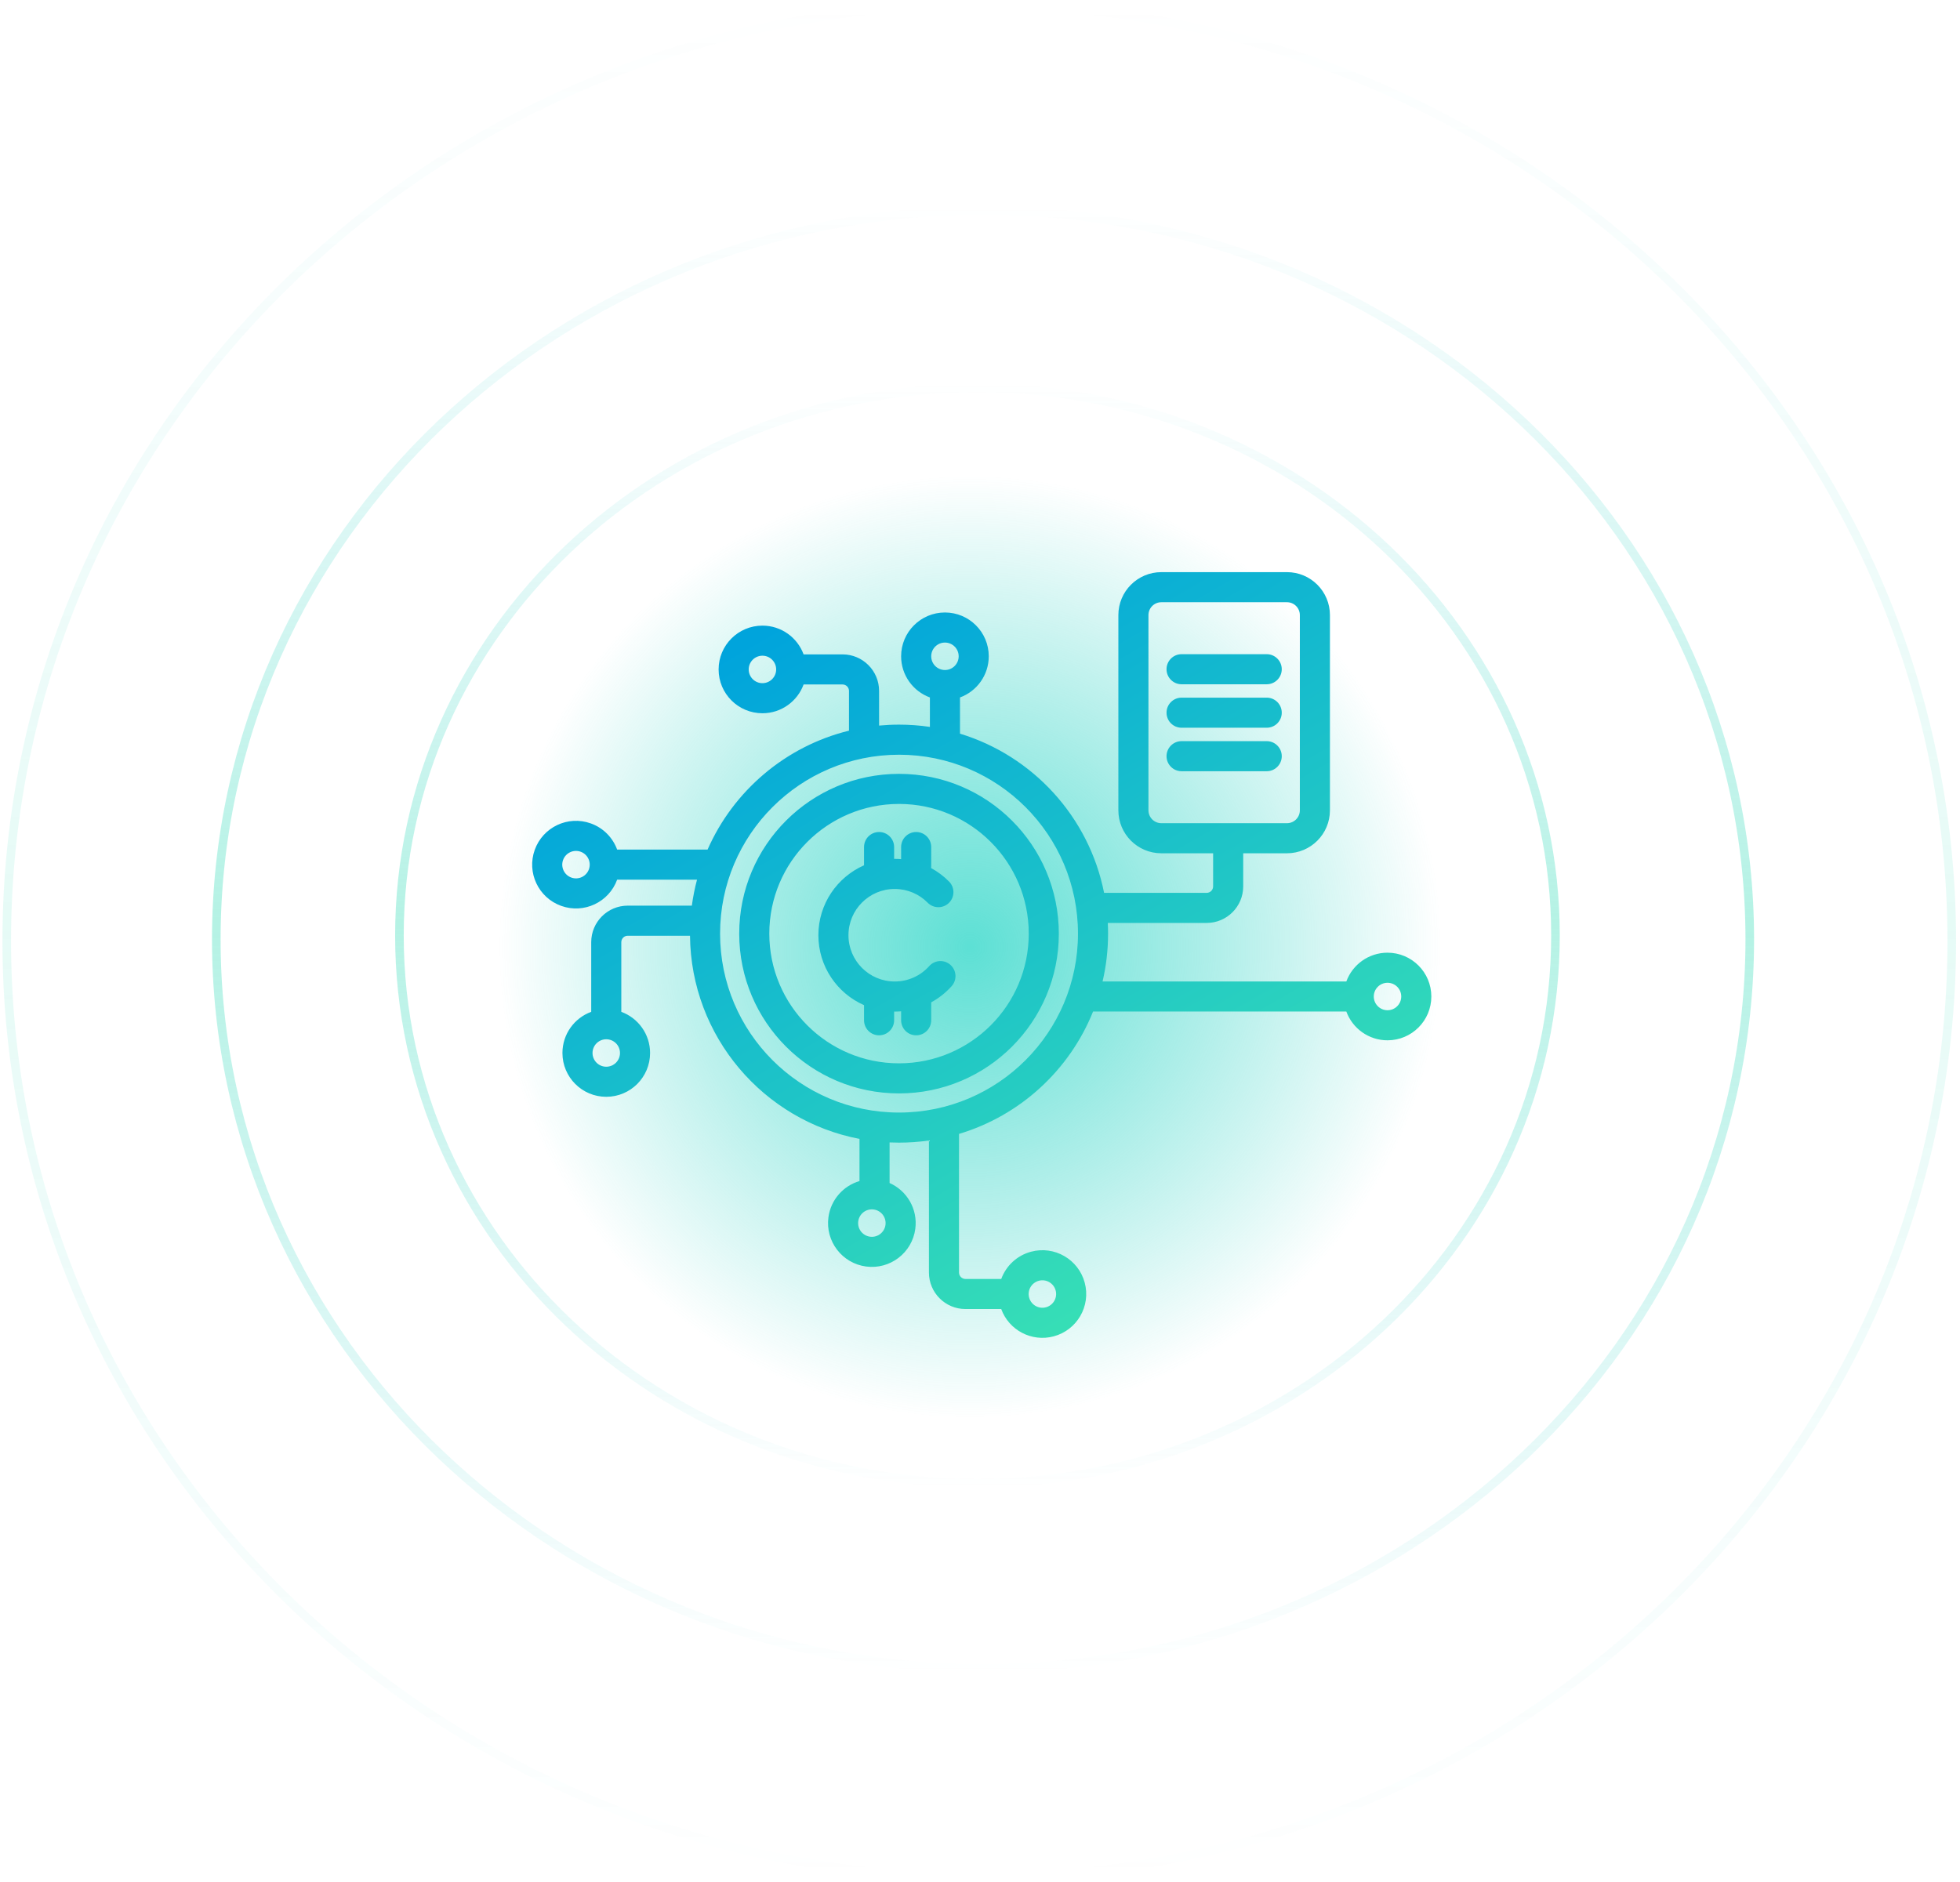
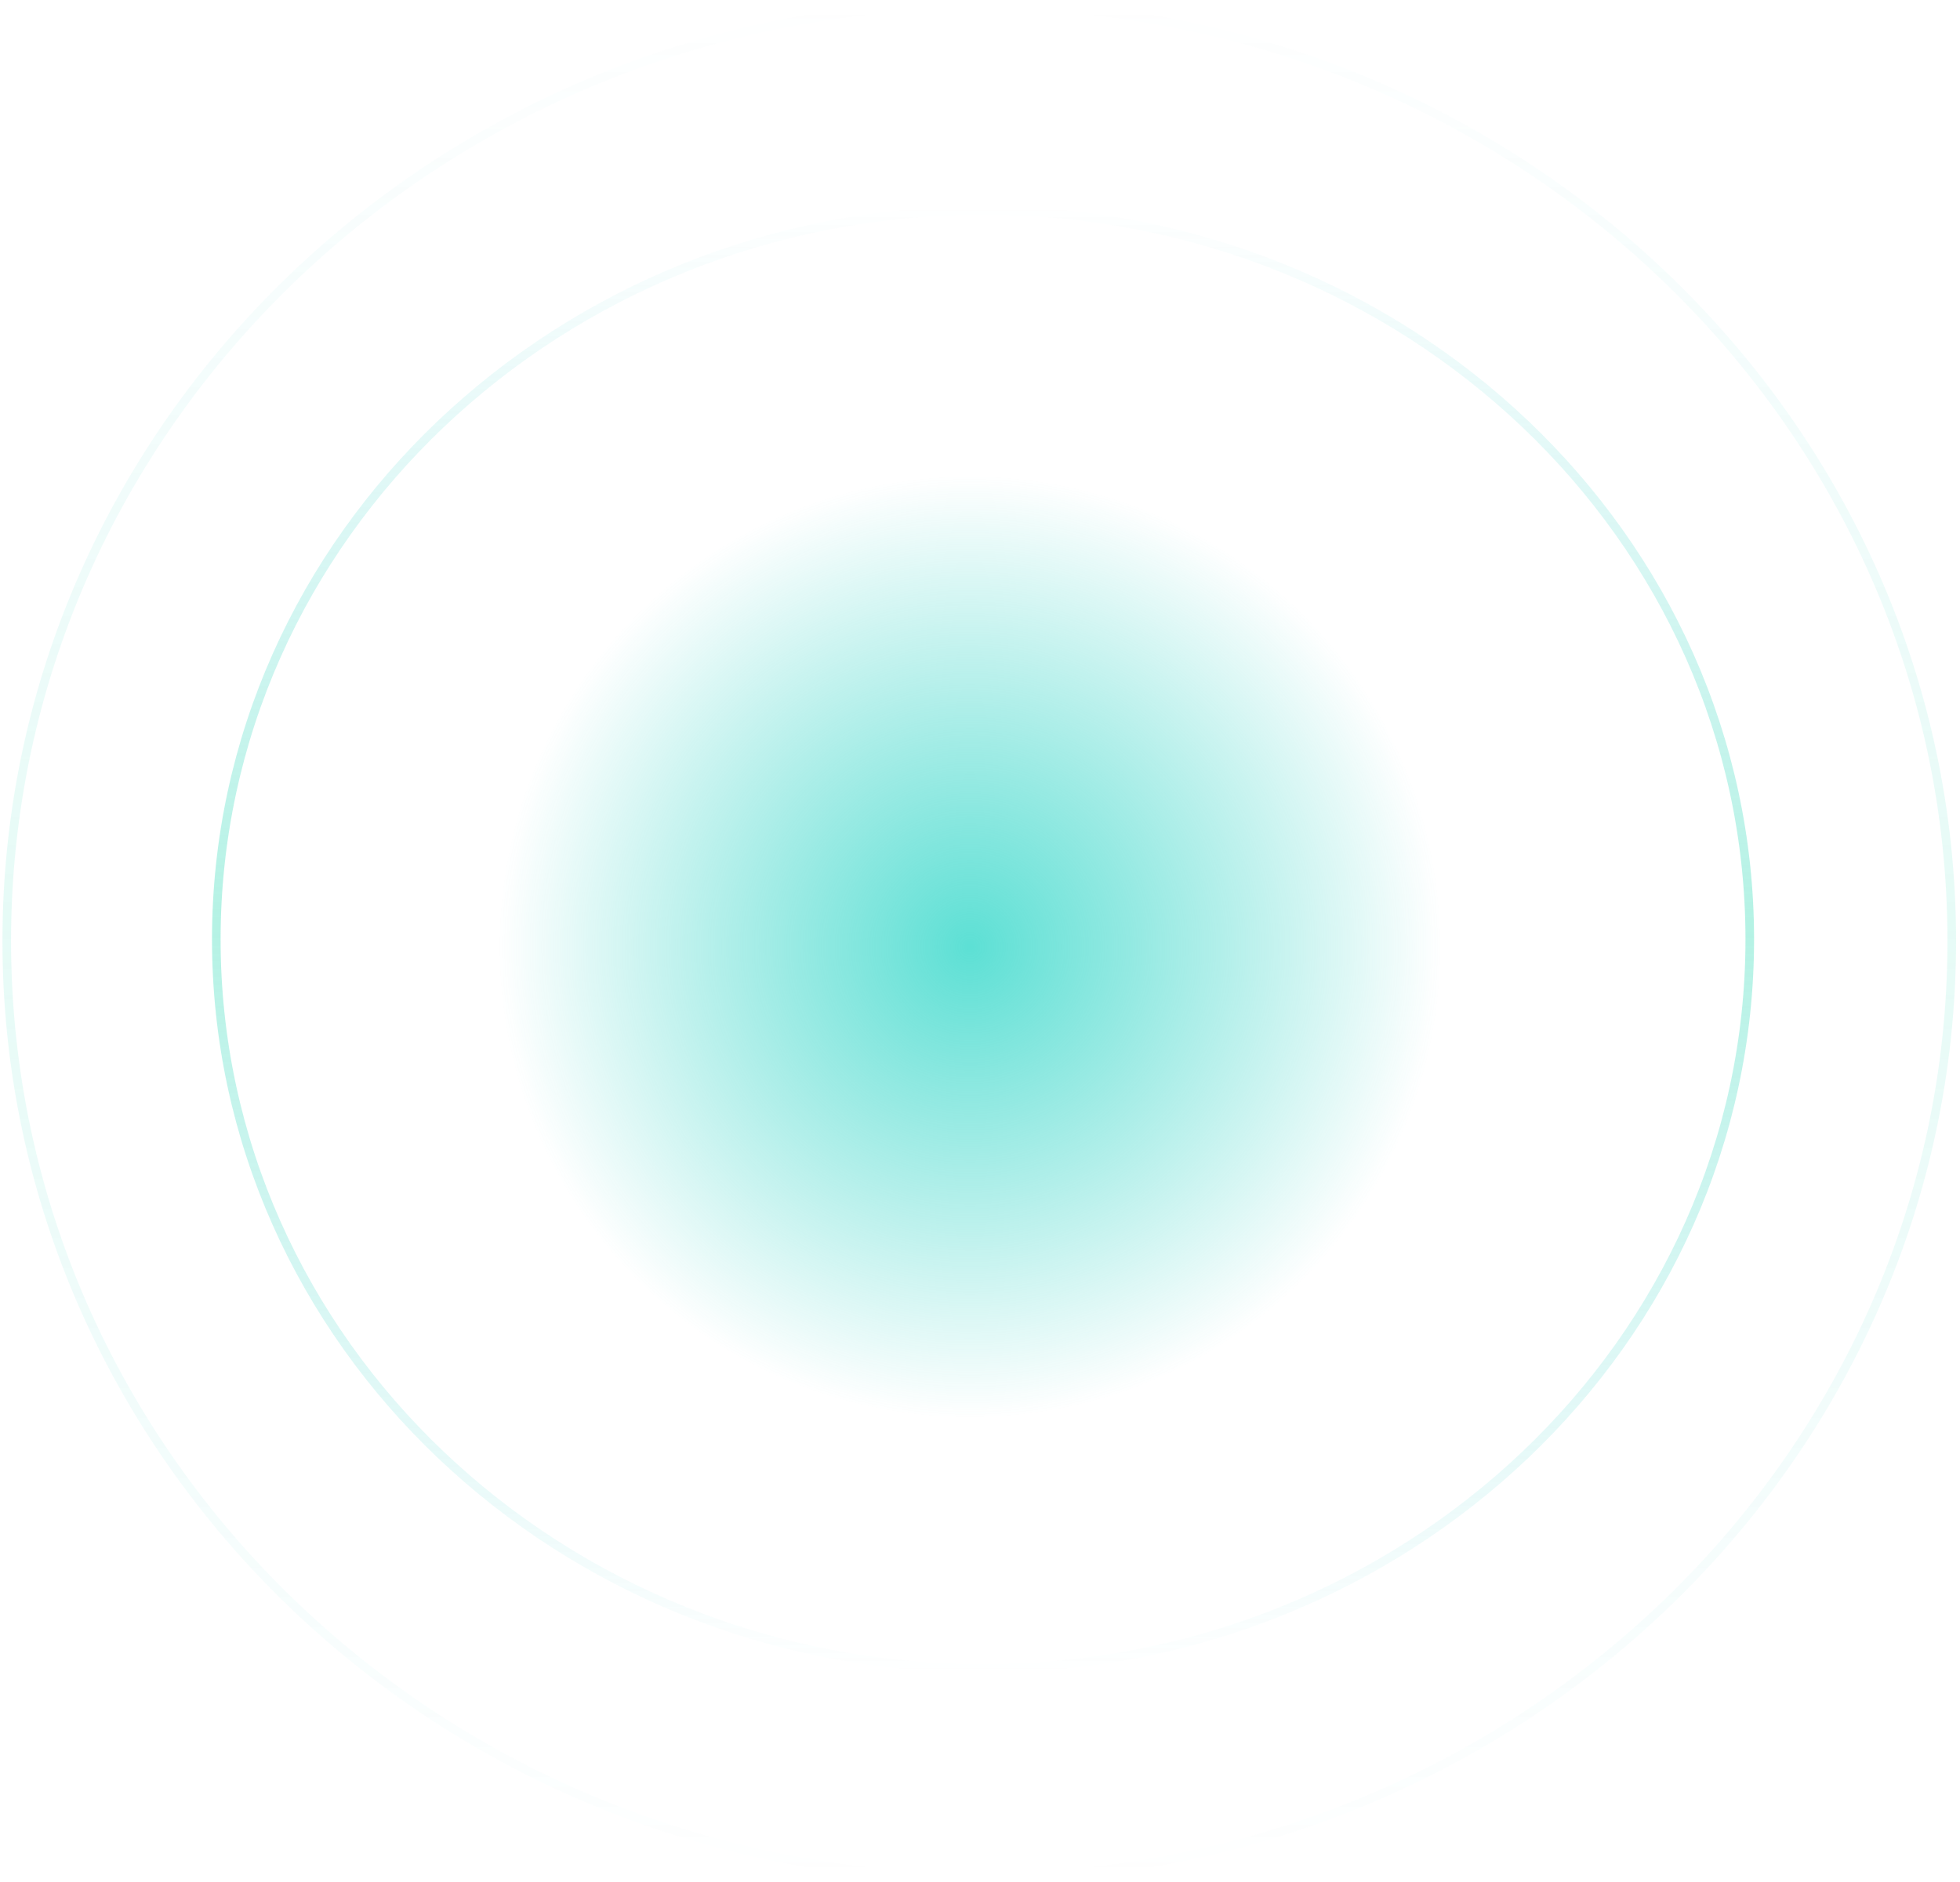
<svg xmlns="http://www.w3.org/2000/svg" width="456" height="438" viewBox="0 0 456 438" fill="none">
  <circle opacity="0.8" cx="225.658" cy="220.335" r="109.472" fill="url(#paint0_radial_3902_127)" />
-   <path fill-rule="evenodd" clip-rule="evenodd" d="M299.414 140.137H270.19C268.533 140.137 267.19 141.48 267.19 143.137V188.558C267.19 190.215 268.533 191.558 270.19 191.558H299.414C301.071 191.558 302.414 190.215 302.414 188.558V143.137C302.414 141.48 301.071 140.137 299.414 140.137ZM270.19 133.137C264.667 133.137 260.19 137.614 260.19 143.137V188.558C260.19 194.081 264.667 198.558 270.19 198.558H282.236V206.267C282.236 207.096 281.565 207.767 280.736 207.767L256.869 207.767C253.377 190.115 240.332 175.897 223.345 170.725V162.297C227.251 160.868 230.038 157.119 230.038 152.719C230.038 147.089 225.474 142.525 219.844 142.525C214.213 142.525 209.649 147.089 209.649 152.719C209.649 157.121 212.438 160.871 216.345 162.298V169.151C214.001 168.804 211.602 168.624 209.161 168.624C207.596 168.624 206.048 168.698 204.52 168.843V160.776C204.52 156.081 200.715 152.276 196.02 152.276H186.959C185.53 148.371 181.781 145.584 177.382 145.584C171.751 145.584 167.187 150.148 167.187 155.779C167.187 161.409 171.751 165.974 177.382 165.974C181.784 165.974 185.534 163.184 186.961 159.276H196.02C196.849 159.276 197.52 159.947 197.52 160.776V170.026C182.748 173.655 170.629 184.032 164.619 197.702L143.581 197.702C142.578 194.963 140.413 192.673 137.454 191.609C132.155 189.705 126.316 192.457 124.412 197.756C122.508 203.054 125.26 208.893 130.559 210.797C135.84 212.695 141.659 209.967 143.582 204.702L162.164 204.702C161.639 206.669 161.235 208.686 160.96 210.744H146.049C141.355 210.744 137.549 214.549 137.549 219.244L137.549 235.454C133.642 236.882 130.853 240.631 130.853 245.032C130.853 250.663 135.418 255.227 141.048 255.227C146.679 255.227 151.243 250.663 151.243 245.032C151.243 240.632 148.455 236.883 144.549 235.455V219.244C144.549 218.415 145.221 217.744 146.049 217.744H160.53C160.76 241.243 177.656 260.754 199.965 265.023L199.965 274.831C196.219 275.934 193.282 279.152 192.735 283.273C191.995 288.855 195.919 293.98 201.501 294.72C207.082 295.461 212.207 291.536 212.948 285.955C213.558 281.358 211.003 277.071 206.965 275.287L206.965 265.843C207.693 265.875 208.425 265.891 209.161 265.891C211.524 265.891 213.847 265.723 216.119 265.397V296.114C216.119 300.809 219.925 304.614 224.619 304.614H232.938C234.726 309.53 240.008 312.346 245.155 310.967C250.593 309.51 253.821 303.919 252.364 298.481C250.906 293.042 245.316 289.815 239.878 291.272C236.547 292.164 234.046 294.606 232.942 297.614H224.619C223.791 297.614 223.119 296.943 223.119 296.114V263.859C237.337 259.606 248.822 249.024 254.304 235.384H313.229C314.656 239.292 318.406 242.081 322.808 242.081C328.438 242.081 333.003 237.517 333.003 231.887C333.003 226.256 328.438 221.692 322.808 221.692C318.408 221.692 314.659 224.479 313.231 228.384H256.516C257.352 224.811 257.795 221.086 257.795 217.258C257.795 216.423 257.774 215.592 257.732 214.767L280.736 214.767C285.431 214.767 289.236 210.962 289.236 206.267V198.558H299.414C304.937 198.558 309.414 194.081 309.414 188.558V143.137C309.414 137.614 304.937 133.137 299.414 133.137H270.19ZM219.844 155.914C221.608 155.914 223.038 154.484 223.038 152.719C223.038 150.955 221.608 149.525 219.844 149.525C218.079 149.525 216.649 150.955 216.649 152.719C216.649 154.484 218.079 155.914 219.844 155.914ZM132.926 204.21C134.586 204.807 136.416 203.944 137.013 202.284C137.609 200.623 136.747 198.794 135.086 198.197C133.426 197.6 131.596 198.463 131 200.123C130.403 201.783 131.265 203.613 132.926 204.21ZM274.897 152.23C272.964 152.23 271.397 153.797 271.397 155.73C271.397 157.663 272.964 159.23 274.897 159.23H294.706C296.639 159.23 298.206 157.663 298.206 155.73C298.206 153.797 296.639 152.23 294.706 152.23H274.897ZM271.397 165.844C271.397 163.911 272.964 162.344 274.897 162.344H294.706C296.639 162.344 298.206 163.911 298.206 165.844C298.206 167.777 296.639 169.344 294.706 169.344H274.897C272.964 169.344 271.397 167.777 271.397 165.844ZM274.897 172.465C272.964 172.465 271.397 174.032 271.397 175.965C271.397 177.898 272.964 179.465 274.897 179.465H294.706C296.639 179.465 298.206 177.898 298.206 175.965C298.206 174.032 296.639 172.465 294.706 172.465H274.897ZM209.161 247.437C225.828 247.437 239.34 233.925 239.34 217.257C239.34 200.589 225.828 187.077 209.161 187.077C192.493 187.077 178.981 200.589 178.981 217.257C178.981 233.925 192.493 247.437 209.161 247.437ZM209.161 254.437C229.694 254.437 246.34 237.791 246.34 217.257C246.34 196.723 229.694 180.077 209.161 180.077C188.627 180.077 171.981 196.723 171.981 217.257C171.981 237.791 188.627 254.437 209.161 254.437ZM250.795 217.258C250.795 240.251 232.155 258.891 209.161 258.891C186.167 258.891 167.527 240.251 167.527 217.258C167.527 194.264 186.167 175.624 209.161 175.624C232.155 175.624 250.795 194.264 250.795 217.258ZM177.382 158.974C179.146 158.974 180.577 157.543 180.577 155.779C180.577 154.014 179.146 152.584 177.382 152.584C175.617 152.584 174.187 154.014 174.187 155.779C174.187 157.543 175.617 158.974 177.382 158.974ZM206.009 285.034C205.777 286.783 204.17 288.013 202.421 287.781C200.672 287.549 199.443 285.943 199.675 284.194C199.907 282.445 201.513 281.215 203.262 281.447C205.011 281.679 206.241 283.285 206.009 285.034ZM144.243 245.032C144.243 243.268 142.813 241.838 141.048 241.838C139.284 241.838 137.853 243.268 137.853 245.032C137.853 246.797 139.284 248.227 141.048 248.227C142.813 248.227 144.243 246.797 144.243 245.032ZM239.43 301.946C239.887 303.651 241.639 304.662 243.343 304.205C245.047 303.749 246.059 301.997 245.602 300.293C245.145 298.588 243.394 297.577 241.689 298.034C239.985 298.49 238.974 300.242 239.43 301.946ZM322.808 235.081C321.044 235.081 319.613 233.651 319.613 231.887C319.613 230.122 321.044 228.692 322.808 228.692C324.572 228.692 326.003 230.122 326.003 231.887C326.003 233.651 324.572 235.081 322.808 235.081ZM197.399 217.628C197.399 211.682 202.219 206.861 208.166 206.861C211.165 206.861 213.873 208.083 215.829 210.065C217.187 211.44 219.403 211.455 220.778 210.097C222.154 208.739 222.168 206.523 220.81 205.147C219.581 203.902 218.168 202.837 216.615 201.996C216.637 201.839 216.648 201.679 216.648 201.516V197.11C216.648 195.177 215.081 193.61 213.148 193.61C211.215 193.61 209.648 195.177 209.648 197.11V199.923C209.159 199.882 208.665 199.861 208.166 199.861C208.117 199.861 208.069 199.862 208.021 199.862V197.11C208.021 195.177 206.454 193.61 204.521 193.61C202.588 193.61 201.021 195.177 201.021 197.11V201.357C194.766 204.107 190.399 210.358 190.399 217.628C190.399 224.899 194.766 231.15 201.021 233.9V237.417C201.021 239.35 202.588 240.917 204.521 240.917C206.454 240.917 208.021 239.35 208.021 237.417V235.395C208.069 235.395 208.117 235.395 208.166 235.395C208.665 235.395 209.159 235.375 209.648 235.334V237.417C209.648 239.35 211.215 240.917 213.148 240.917C215.081 240.917 216.648 239.35 216.648 237.417V233.243C218.445 232.265 220.054 230.986 221.406 229.476C222.695 228.036 222.573 225.824 221.133 224.534C219.693 223.245 217.48 223.367 216.191 224.807C214.214 227.015 211.354 228.395 208.166 228.395C202.219 228.395 197.399 223.575 197.399 217.628Z" fill="url(#paint1_linear_3902_127)" />
-   <path opacity="0.6" d="M361.884 217.711C361.884 288.047 301.727 345.156 227.406 345.156C153.085 345.156 92.928 288.047 92.928 217.711C92.928 147.374 153.085 90.266 227.406 90.266C301.727 90.266 361.884 147.374 361.884 217.711Z" stroke="url(#paint2_linear_3902_127)" stroke-width="2" />
  <path opacity="0.6" d="M407.09 218.607C407.09 312.25 327.273 388.246 228.707 388.246C130.141 388.246 50.324 312.25 50.324 218.607C50.324 124.965 130.141 48.969 228.707 48.969C327.273 48.969 407.09 124.965 407.09 218.607Z" stroke="url(#paint3_linear_3902_127)" stroke-width="2" />
  <path opacity="0.2" d="M454.084 218.975C454.084 339.289 352.821 436.887 227.827 436.887C102.834 436.887 1.571 339.289 1.571 218.975C1.571 98.66 102.834 1.062 227.827 1.062C352.821 1.062 454.084 98.66 454.084 218.975Z" stroke="url(#paint4_linear_3902_127)" stroke-width="2" />
  <defs>
    <radialGradient id="paint0_radial_3902_127" cx="0" cy="0" r="1" gradientUnits="userSpaceOnUse" gradientTransform="translate(225.658 220.335) rotate(90) scale(109.472)">
      <stop stop-color="#34D8CA" />
      <stop offset="1" stop-color="#2ED1C3" stop-opacity="0" />
    </radialGradient>
    <linearGradient id="paint1_linear_3902_127" x1="184.292" y1="143.365" x2="274.154" y2="299.758" gradientUnits="userSpaceOnUse">
      <stop stop-color="#00A4DC" />
      <stop offset="1" stop-color="#38E0B5" />
    </linearGradient>
    <linearGradient id="paint2_linear_3902_127" x1="227.406" y1="89.266" x2="227.406" y2="346.156" gradientUnits="userSpaceOnUse">
      <stop stop-color="#1FC7CA" stop-opacity="0" />
      <stop offset="0.489" stop-color="#3ADDB8" stop-opacity="0.63" />
      <stop offset="1" stop-color="#1FC7CA" stop-opacity="0" />
    </linearGradient>
    <linearGradient id="paint3_linear_3902_127" x1="228.707" y1="47.969" x2="228.707" y2="389.246" gradientUnits="userSpaceOnUse">
      <stop stop-color="#1FC7CA" stop-opacity="0" />
      <stop offset="0.489" stop-color="#3ADDB8" stop-opacity="0.63" />
      <stop offset="1" stop-color="#1FC7CA" stop-opacity="0" />
    </linearGradient>
    <linearGradient id="paint4_linear_3902_127" x1="227.827" y1="0.062" x2="227.827" y2="437.887" gradientUnits="userSpaceOnUse">
      <stop stop-color="#1FC7CA" stop-opacity="0" />
      <stop offset="0.489" stop-color="#3ADDB8" stop-opacity="0.63" />
      <stop offset="1" stop-color="#1FC7CA" stop-opacity="0" />
    </linearGradient>
  </defs>
</svg>